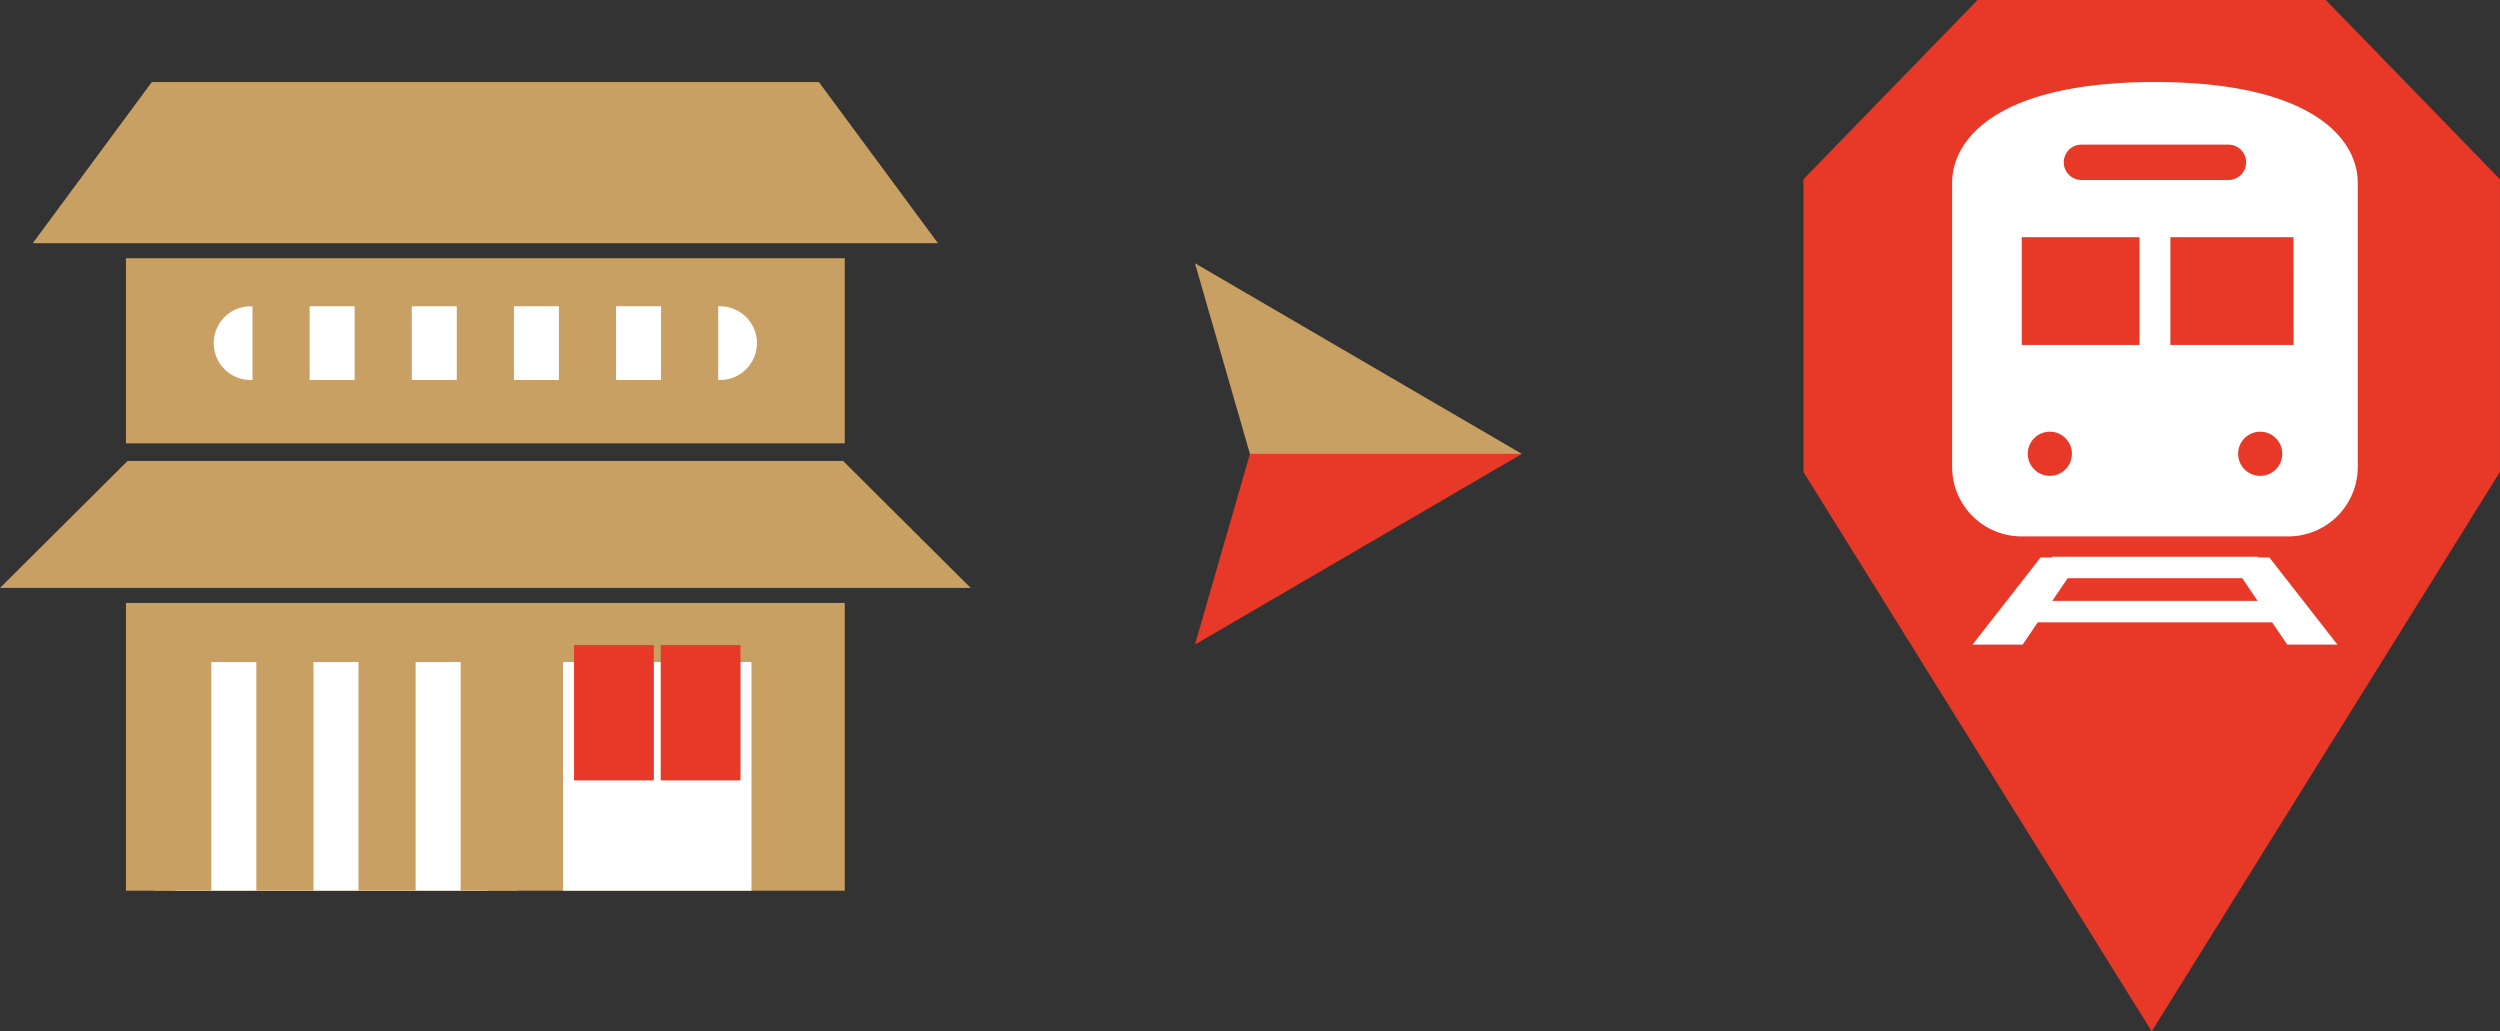
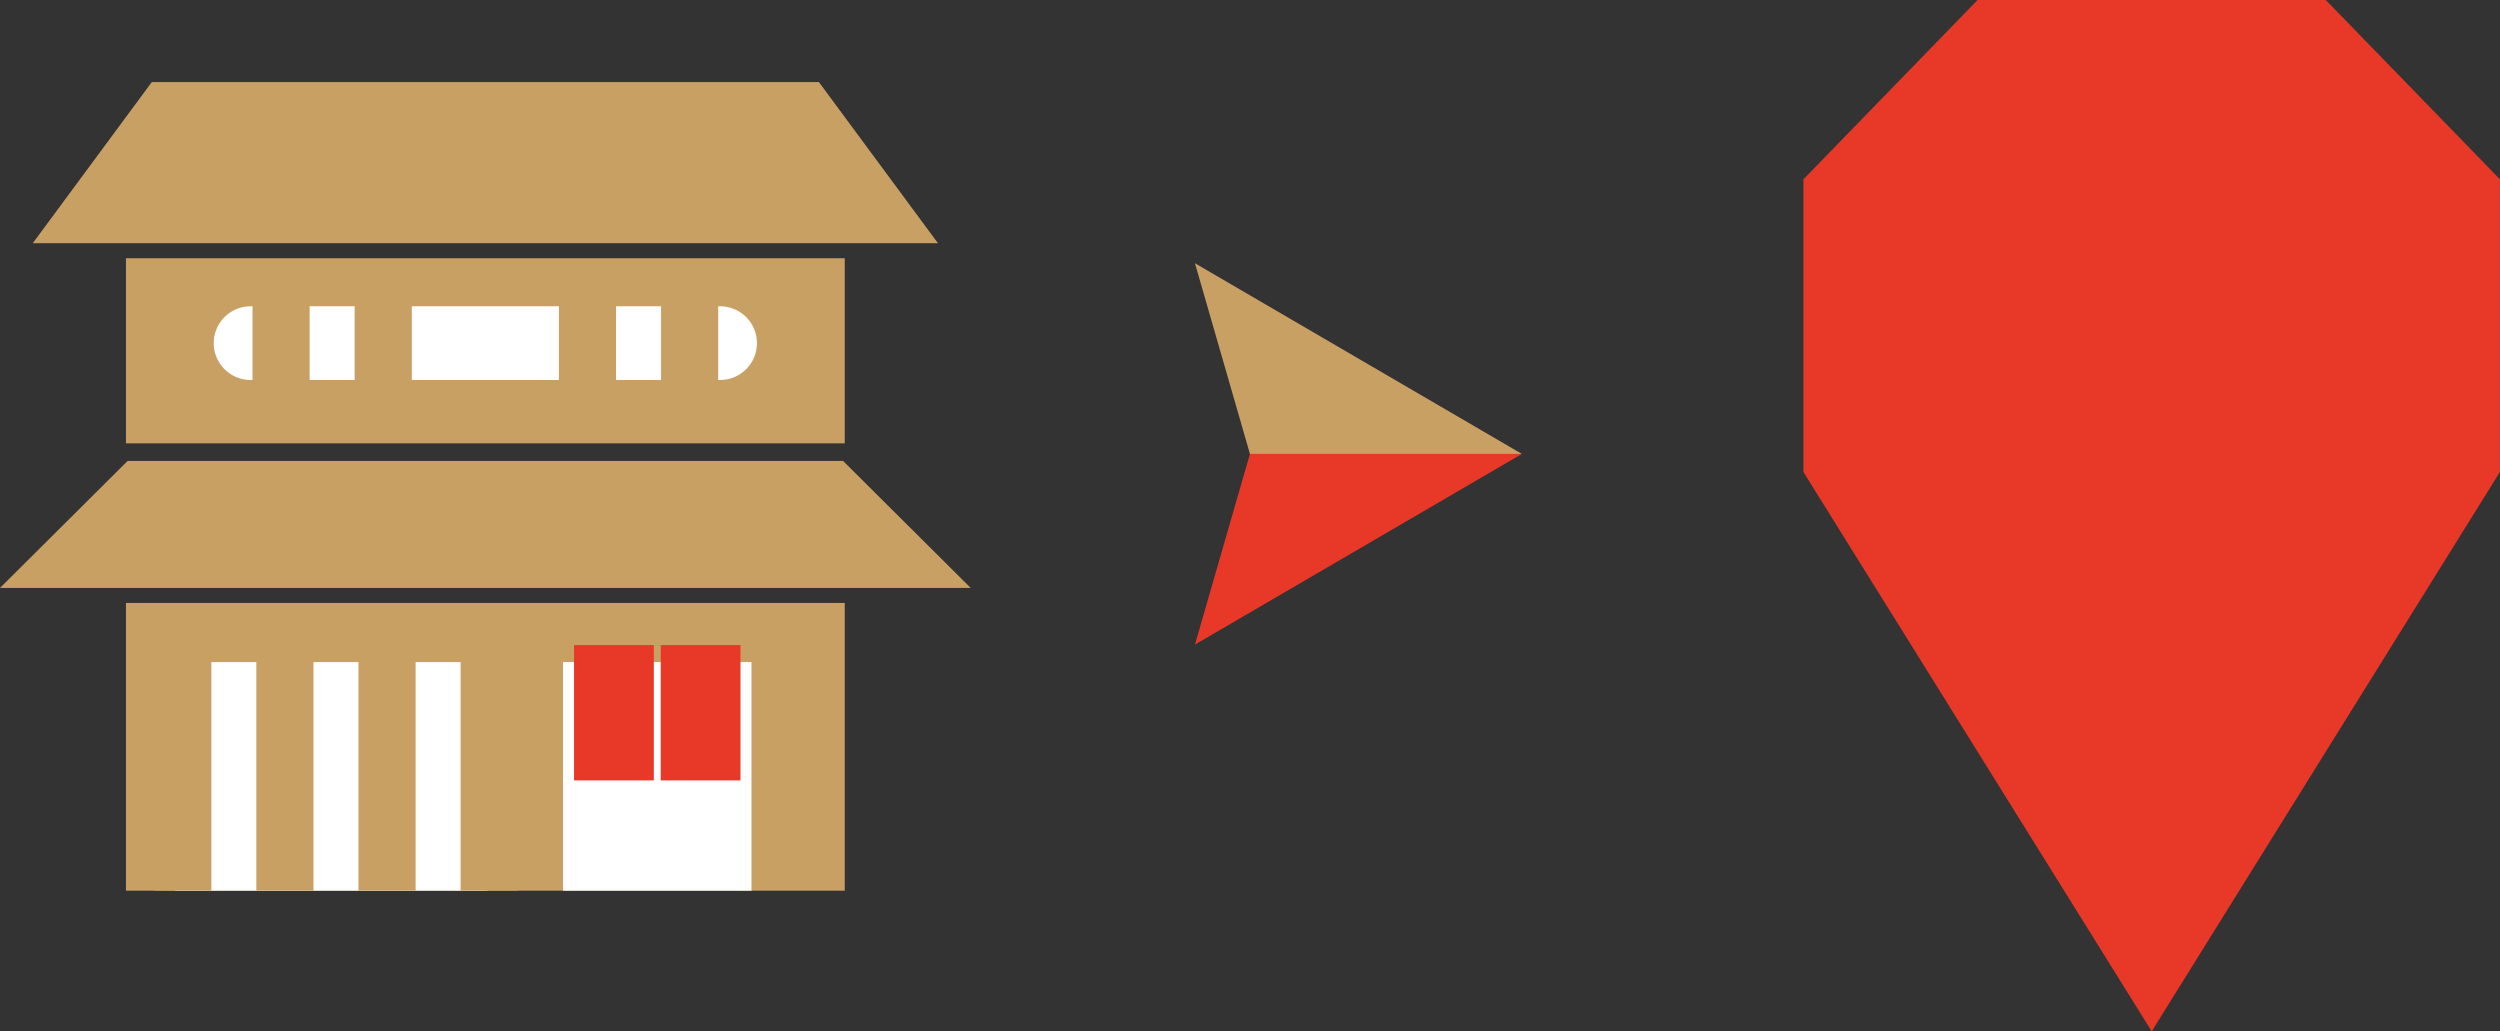
<svg xmlns="http://www.w3.org/2000/svg" width="127.304" height="52.517" viewBox="0 0 127.304 52.517">
  <rect x="0" y="0" width="127.304" height="52.517" fill="#333333" stroke="none" />
  <defs>
    <clipPath id="a">
      <rect width="49.429" height="41.177" fill="#c9a063" />
    </clipPath>
    <clipPath id="b">
      <rect width="20.656" height="28.645" fill="#fff" />
    </clipPath>
  </defs>
  <g transform="translate(-576.393 -933.304)">
    <g transform="translate(576.393 937.482)">
      <g transform="translate(0 0)">
        <rect width="36.602" height="9.427" transform="translate(6.414 8.972)" fill="#c9a063" />
        <rect width="36.602" height="14.652" transform="translate(6.414 26.525)" fill="#c9a063" />
        <path d="M6.5,148.368,0,154.836H49.429l-6.5-6.468Z" transform="translate(0 -129.076)" fill="#c9a063" />
        <path d="M18.889,0,12.826,8.206H58.92L52.857,0Z" transform="translate(-11.158 0)" fill="#c9a063" />
        <rect width="9.595" height="11.642" transform="translate(28.672 29.535)" fill="#fff" />
        <rect width="15.907" height="11.642" transform="translate(8.919 29.535)" fill="#fff" />
        <g clip-path="url(#a)">
          <path d="M109.492,91.575H85.583a1.876,1.876,0,1,1,0-3.752h23.909a1.876,1.876,0,1,1,0,3.752" transform="translate(-72.823 -76.404)" fill="#fff" />
          <rect width="2.91" height="5.396" transform="translate(12.858 10.727)" fill="#c9a063" />
          <rect width="2.91" height="5.396" transform="translate(18.059 10.727)" fill="#c9a063" />
-           <rect width="2.91" height="5.396" transform="translate(23.26 10.727)" fill="#c9a063" />
          <rect width="2.91" height="5.396" transform="translate(28.461 10.727)" fill="#c9a063" />
          <rect width="2.91" height="5.396" transform="translate(33.662 10.727)" fill="#c9a063" />
          <rect width="2.91" height="11.897" transform="translate(7.852 29.279)" fill="#c9a063" />
          <rect width="2.91" height="11.897" transform="translate(13.053 29.279)" fill="#c9a063" />
          <rect width="2.91" height="11.897" transform="translate(18.254 29.279)" fill="#c9a063" />
          <rect width="2.91" height="11.897" transform="translate(23.455 29.279)" fill="#c9a063" />
          <rect width="4.062" height="6.892" transform="translate(29.231 28.67)" fill="#e83828" />
          <rect width="4.062" height="6.892" transform="translate(33.645 28.67)" fill="#e83828" />
        </g>
      </g>
    </g>
    <g transform="translate(668.226 933.304)">
      <path d="M74.3,75.735V60.83l8.868-9.13H100.9l8.868,9.13v14.9L92.035,104.217Z" transform="translate(-74.3 -51.7)" fill="#e83828" />
      <g transform="translate(7.572 4.177)">
-         <path d="M23.428,433.173h8.891l.783,1.155H22.645Zm-.787-1.092v.036h-.59l-3.466,4.436h2.554l.767-1.132H33.841l.767,1.132h2.555L33.7,432.117h-.568v-.036Z" transform="translate(-17.545 -407.907)" fill="#fff" />
        <g clip-path="url(#b)">
-           <path d="M10.328,0C2.314,0,0,2.908,0,5.128V19.6a3.537,3.537,0,0,0,3.537,3.537H17.119A3.536,3.536,0,0,0,20.656,19.6V5.128C20.656,2.908,18.343,0,10.328,0M6.585,3.188h7.487a.9.9,0,0,1,0,1.8H6.585a.9.9,0,0,1,0-1.8M4.973,20.054A1.124,1.124,0,1,1,6.1,18.93a1.124,1.124,0,0,1-1.124,1.124m4.569-6.667h-6V7.9h6Zm6.143,6.667a1.124,1.124,0,1,1,1.124-1.124,1.124,1.124,0,0,1-1.124,1.124m1.7-6.667H11.115V7.9H17.38Z" transform="translate(0)" fill="#fff" />
-         </g>
+           </g>
      </g>
    </g>
    <g transform="translate(637.242 946.709)">
      <path d="M2.8,0,0,9.709,16.647,0Z" transform="translate(0 9.709)" fill="#e83828" />
      <path d="M2.8,9.709,0,0,16.647,9.709Z" transform="translate(0 0)" fill="#c9a063" />
    </g>
  </g>
</svg>